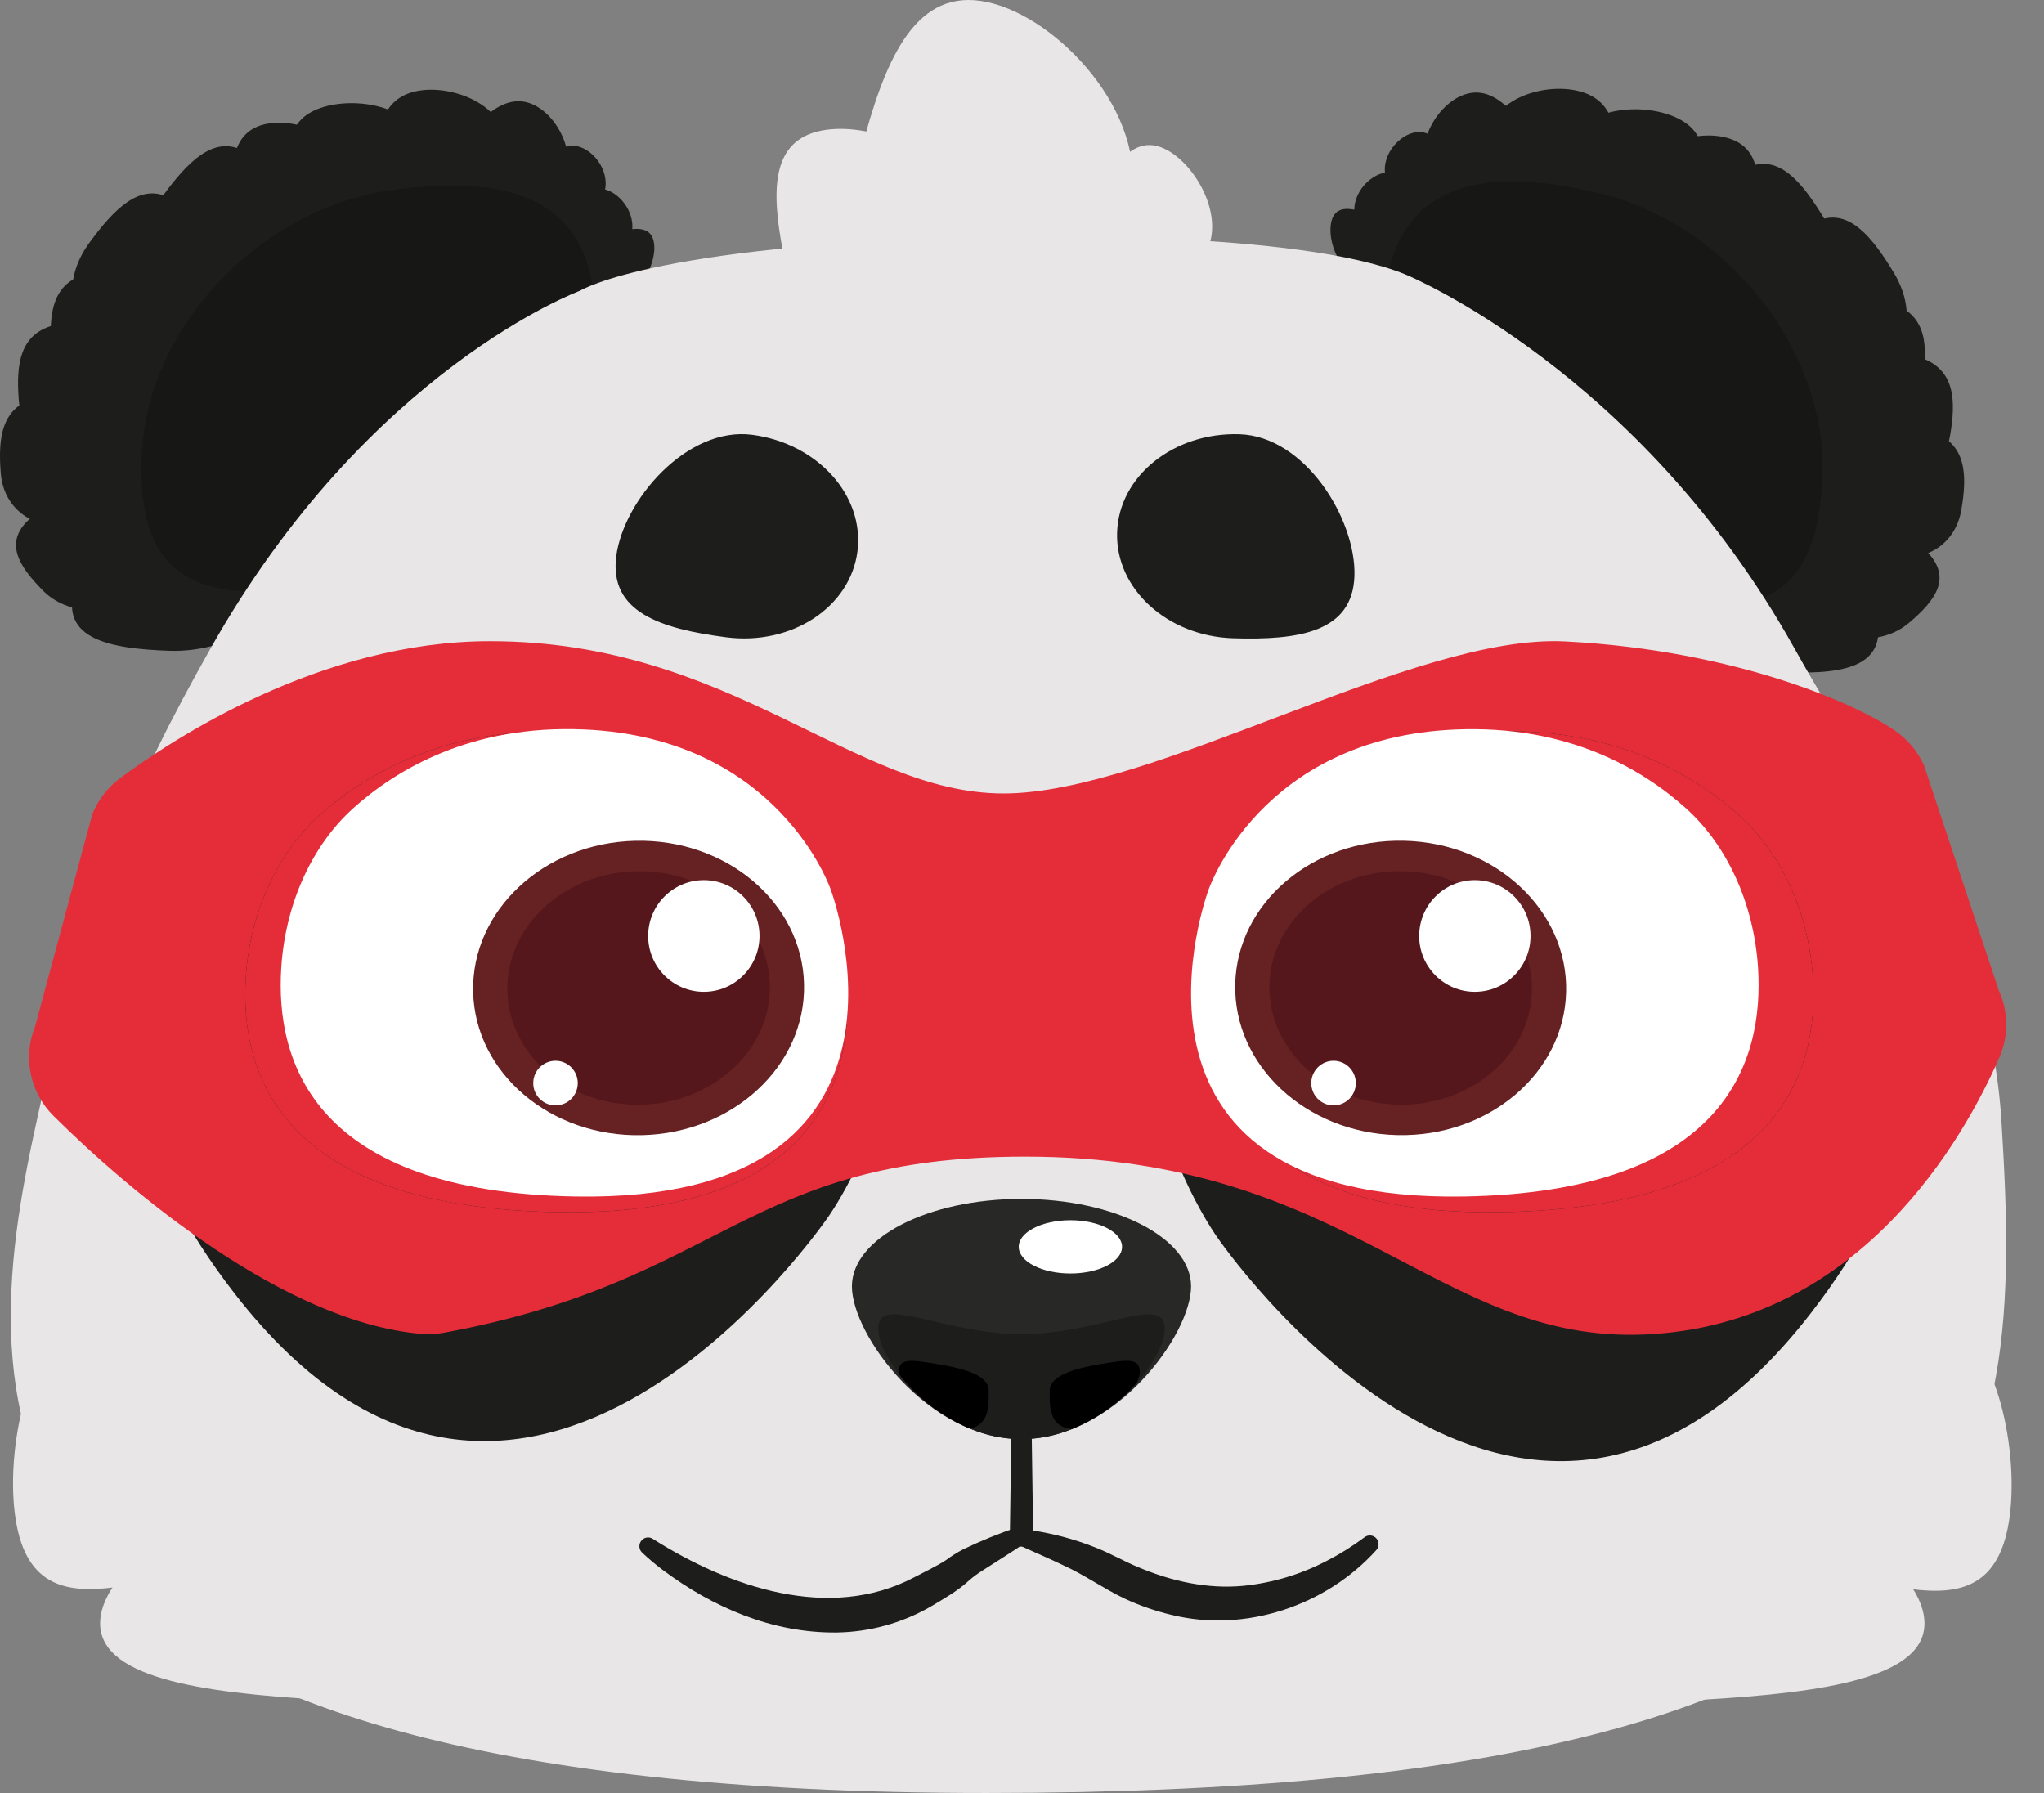
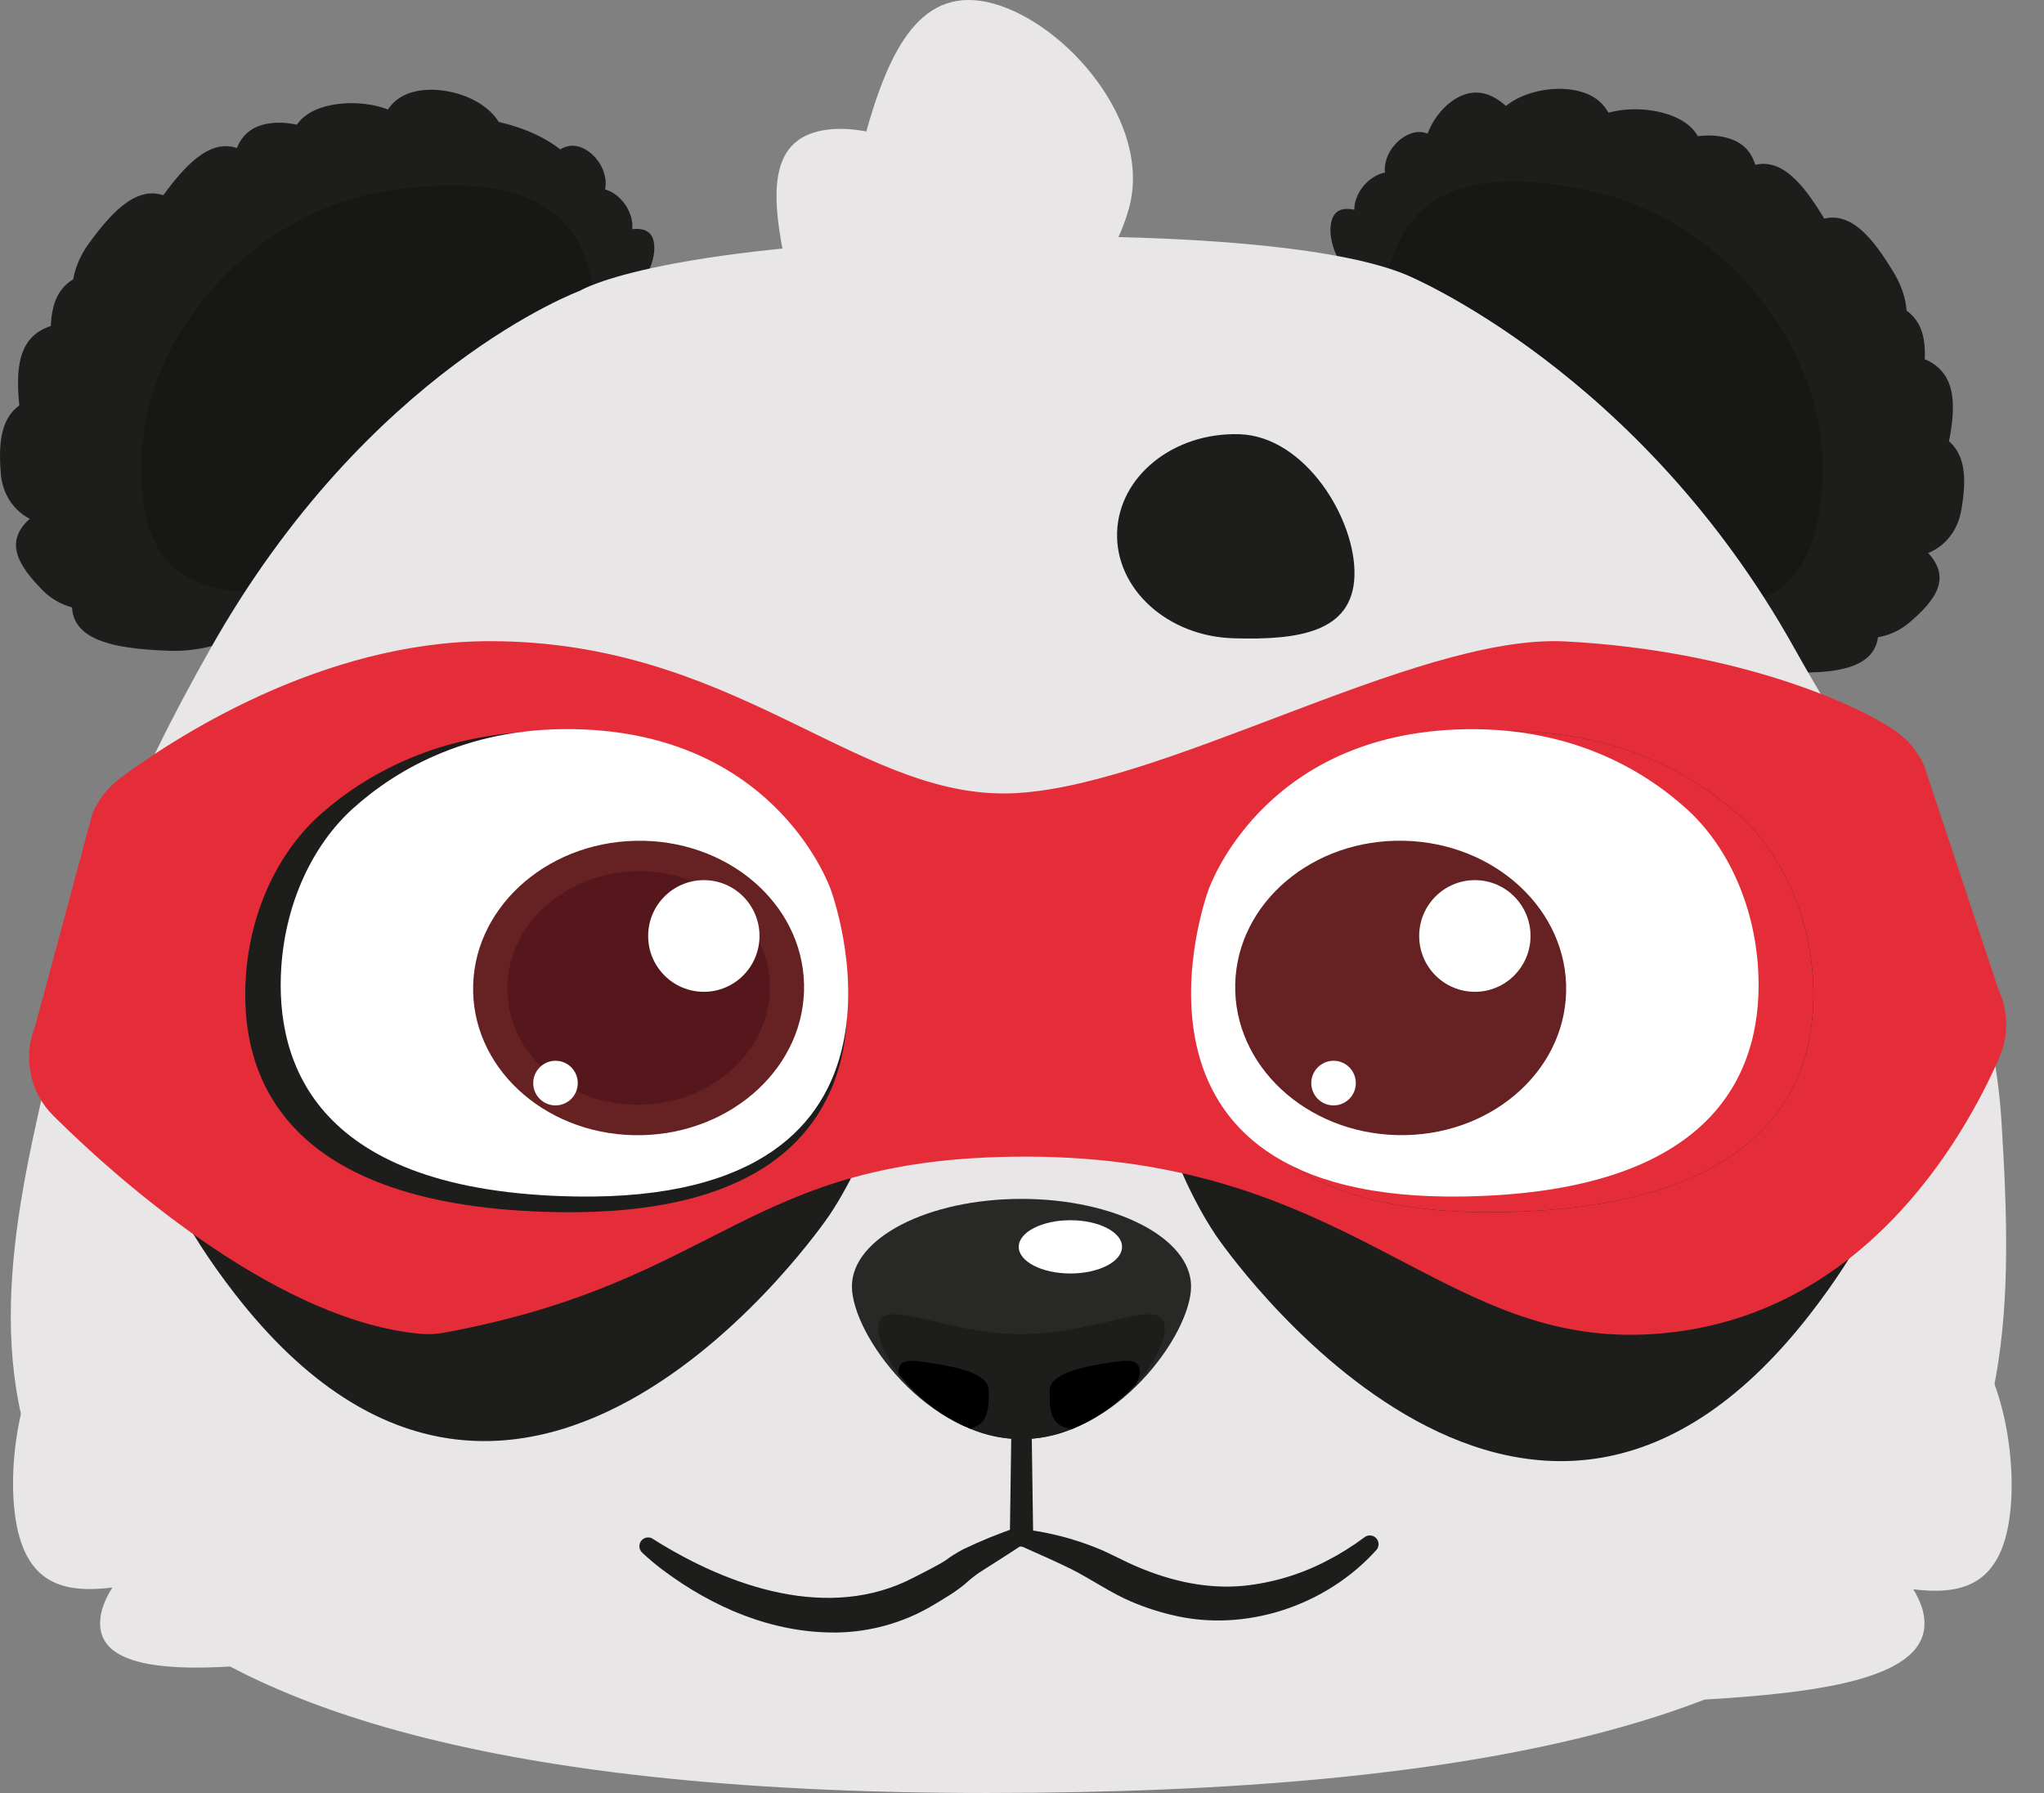
<svg xmlns="http://www.w3.org/2000/svg" width="57" height="50" viewBox="0 0 57 50" fill="none" role="img" aria-label="Le offerte">
  <rect x="0" y="0" width="57" height="50" fill="#808080" stroke="none" />
  <title>Le offerte</title>
  <g clip-path="url(#clip0_414_23526)">
    <path d="M2.065 16.472C2.421 15.136 4.311 13.251 6.007 13.31C7.703 13.369 8.788 14.501 8.432 15.836C8.077 17.172 6.413 18.208 4.718 18.148C3.023 18.089 1.71 17.808 2.065 16.472V16.472Z" fill="#1D1E1C" />
    <path d="M0.884 14.422C1.684 13.758 3.403 13.364 4.095 14.064C4.788 14.763 4.699 15.869 3.898 16.532C3.097 17.196 1.887 17.168 1.196 16.468C0.504 15.769 0.079 15.086 0.884 14.422Z" fill="#1D1E1C" />
    <path d="M16.181 4.101C16.679 4.273 17.114 4.988 16.764 5.564C16.414 6.14 15.728 6.468 15.231 6.296C14.734 6.124 14.615 5.518 14.964 4.942C15.313 4.366 15.684 3.929 16.181 4.101V4.101Z" fill="#1D1E1C" />
    <path d="M16.926 5.298C17.423 5.471 17.858 6.186 17.509 6.762C17.159 7.338 16.472 7.665 15.975 7.494C15.478 7.322 15.359 6.716 15.709 6.14C16.059 5.564 16.429 5.127 16.926 5.298Z" fill="#1D1E1C" />
    <path d="M18.225 6.712C18.345 7.189 17.982 8.077 17.315 8.321C16.648 8.565 16.018 8.377 15.894 7.899C15.77 7.422 16.218 6.838 16.88 6.594C17.543 6.35 18.105 6.235 18.225 6.712Z" fill="#1D1E1C" />
    <path d="M1.035 11.09C2.027 10.846 3.531 11.315 3.613 12.321C3.696 13.328 2.96 14.342 1.968 14.584C0.975 14.826 0.103 14.206 0.022 13.202C-0.059 12.198 0.043 11.332 1.035 11.09V11.09Z" fill="#1D1E1C" />
    <path d="M1.538 9.059C2.53 8.815 4.033 9.283 4.116 10.29C4.2 11.298 3.462 12.311 2.471 12.553C1.479 12.795 0.606 12.175 0.525 11.171C0.444 10.166 0.544 9.301 1.538 9.059Z" fill="#1D1E1C" />
    <path d="M2.449 7.63C3.442 7.388 4.944 7.854 5.025 8.863C5.106 9.872 4.376 10.882 3.382 11.124C2.387 11.367 1.517 10.746 1.436 9.742C1.355 8.738 1.458 7.873 2.449 7.63V7.63Z" fill="#1D1E1C" />
    <path d="M4.682 5.495C5.482 5.87 6.078 7.182 5.383 8.131C4.687 9.08 3.479 9.548 2.68 9.172C1.881 8.796 1.795 7.725 2.489 6.774C3.183 5.824 3.883 5.123 4.682 5.495V5.495Z" fill="#1D1E1C" />
    <path d="M6.738 4.179C7.538 4.553 8.131 5.867 7.438 6.816C6.745 7.766 5.534 8.232 4.735 7.857C3.935 7.482 3.849 6.408 4.543 5.458C5.237 4.509 5.938 3.804 6.738 4.179V4.179Z" fill="#1D1E1C" />
    <path d="M8.944 3.009C9.922 2.674 11.509 2.974 11.719 3.944C11.93 4.915 11.307 5.972 10.328 6.308C9.35 6.644 8.383 6.129 8.177 5.158C7.971 4.188 7.966 3.343 8.944 3.009V3.009Z" fill="#1D1E1C" />
    <path d="M11.688 2.529C12.682 2.366 14.099 2.972 14.072 4.001C14.044 5.031 13.216 5.996 12.223 6.155C11.229 6.315 10.444 5.611 10.471 4.581C10.499 3.552 10.694 2.688 11.688 2.529V2.529Z" fill="#1D1E1C" />
-     <path d="M14.915 2.939C15.697 3.337 16.244 4.674 15.523 5.61C14.803 6.546 13.586 6.982 12.807 6.586C12.029 6.19 11.976 5.106 12.697 4.169C13.418 3.232 14.134 2.54 14.915 2.939V2.939Z" fill="#1D1E1C" />
    <path d="M7.461 3.449C8.314 3.297 9.547 3.792 9.543 4.669C9.539 5.546 8.843 6.386 7.989 6.539C7.134 6.692 6.448 6.099 6.448 5.219C6.448 4.338 6.607 3.601 7.461 3.449Z" fill="#1D1E1C" />
    <path d="M17.028 8.019C16.826 12.225 12.156 15.926 7.414 16.609C2.672 17.292 0.474 16.454 0.675 12.248C0.876 8.043 4.884 4.079 9.626 3.396C14.369 2.713 17.23 3.814 17.028 8.019Z" fill="#1D1E1C" />
    <path d="M16.582 9.252C16.413 12.775 12.799 15.833 9.139 16.36C5.479 16.887 3.788 16.164 3.955 12.641C4.121 9.118 7.227 5.834 10.887 5.306C14.548 4.779 16.751 5.729 16.582 9.252V9.252Z" fill="#171715" />
    <path d="M52.356 17.305C52.123 15.942 50.411 13.89 48.717 13.796C47.024 13.703 45.839 14.729 46.074 16.092C46.308 17.455 47.869 18.637 49.559 18.732C51.25 18.827 52.59 18.668 52.356 17.305V17.305Z" fill="#1D1E1C" />
    <path d="M53.719 15.368C52.983 14.636 51.305 14.086 50.558 14.718C49.81 15.349 49.793 16.46 50.531 17.194C51.269 17.929 52.477 18.008 53.227 17.376C53.978 16.744 54.457 16.104 53.719 15.368Z" fill="#1D1E1C" />
    <path d="M39.419 3.7C38.908 3.827 38.41 4.5 38.706 5.105C39.002 5.71 39.657 6.098 40.165 5.972C40.673 5.845 40.849 5.253 40.553 4.648C40.257 4.043 39.929 3.578 39.419 3.7Z" fill="#1D1E1C" />
    <path d="M38.569 4.825C38.059 4.951 37.56 5.624 37.856 6.23C38.152 6.836 38.807 7.223 39.315 7.097C39.824 6.971 40 6.378 39.704 5.772C39.408 5.167 39.08 4.699 38.569 4.825V4.825Z" fill="#1D1E1C" />
    <path d="M37.146 6.114C36.984 6.578 37.268 7.496 37.908 7.8C38.547 8.103 39.198 7.974 39.361 7.509C39.524 7.045 39.137 6.424 38.496 6.12C37.856 5.816 37.309 5.65 37.146 6.114V6.114Z" fill="#1D1E1C" />
    <path d="M53.87 12.039C52.903 11.707 51.365 12.034 51.194 13.03C51.024 14.026 51.663 15.101 52.629 15.433C53.594 15.765 54.519 15.227 54.693 14.23C54.866 13.235 54.835 12.37 53.87 12.039V12.039Z" fill="#1D1E1C" />
    <path d="M53.554 9.97C52.588 9.639 51.049 9.97 50.879 10.962C50.709 11.954 51.348 13.033 52.314 13.365C53.28 13.696 54.204 13.157 54.378 12.162C54.552 11.167 54.521 10.302 53.554 9.97V9.97Z" fill="#1D1E1C" />
    <path d="M52.774 8.465C51.809 8.133 50.269 8.465 50.099 9.456C49.928 10.447 50.567 11.528 51.533 11.859C52.498 12.19 53.423 11.652 53.597 10.657C53.77 9.662 53.74 8.796 52.774 8.465V8.465Z" fill="#1D1E1C" />
    <path d="M50.747 6.134C49.917 6.435 49.207 7.688 49.81 8.697C50.414 9.706 51.579 10.28 52.409 9.98C53.239 9.679 53.421 8.618 52.814 7.608C52.207 6.599 51.573 5.833 50.747 6.134Z" fill="#1D1E1C" />
    <path d="M48.816 4.635C47.986 4.936 47.276 6.189 47.88 7.198C48.484 8.207 49.648 8.781 50.474 8.48C51.3 8.179 51.487 7.118 50.879 6.109C50.272 5.1 49.646 4.336 48.816 4.635Z" fill="#1D1E1C" />
    <path d="M46.725 3.27C45.781 2.847 44.174 3.003 43.876 3.949C43.579 4.896 44.104 6.007 45.048 6.429C45.991 6.852 46.993 6.429 47.295 5.48C47.596 4.532 47.667 3.692 46.725 3.27V3.27Z" fill="#1D1E1C" />
    <path d="M44.035 2.543C43.062 2.293 41.593 2.765 41.528 3.793C41.462 4.821 42.199 5.855 43.175 6.107C44.151 6.359 44.992 5.725 45.06 4.697C45.129 3.67 45.01 2.792 44.035 2.543V2.543Z" fill="#1D1E1C" />
    <path d="M40.783 2.658C39.972 2.983 39.302 4.265 39.935 5.26C40.569 6.255 41.742 6.805 42.556 6.48C43.37 6.155 43.519 5.08 42.883 4.083C42.248 3.085 41.597 2.332 40.783 2.658Z" fill="#1D1E1C" />
    <path d="M48.162 3.844C47.325 3.615 46.054 3.996 45.978 4.873C45.902 5.75 46.52 6.648 47.356 6.877C48.193 7.105 48.932 6.579 49.008 5.702C49.083 4.824 48.999 4.073 48.162 3.844V3.844Z" fill="#1D1E1C" />
    <path d="M38.22 7.525C38.041 11.731 42.355 15.842 47.018 16.957C51.681 18.072 53.944 17.433 54.123 13.227C54.303 9.021 50.671 4.706 46.009 3.595C41.348 2.483 38.4 3.318 38.22 7.525V7.525Z" fill="#1D1E1C" />
    <path d="M38.553 8.793C38.402 12.317 41.725 15.692 45.323 16.55C48.921 17.407 50.673 16.841 50.822 13.317C50.972 9.793 48.178 6.242 44.58 5.382C40.982 4.522 38.703 5.27 38.553 8.793V8.793Z" fill="#171715" />
    <path d="M22.919 3.64C24.346 3.365 26.67 4.327 26.994 6.004C27.319 7.682 26.419 9.265 24.993 9.54C23.566 9.814 22.15 8.678 21.831 7C21.512 5.323 21.492 3.914 22.919 3.64V3.64Z" fill="#E8E6E6" />
-     <path d="M32.528 4.175C33.359 4.61 34.15 6.03 33.644 7.007C33.138 7.985 32.051 8.426 31.22 7.991C30.389 7.557 30.126 6.412 30.634 5.435C31.141 4.458 31.696 3.74 32.528 4.175Z" fill="#E8E6E6" />
    <path d="M27.717 0.104C29.744 0.673 32.145 3.429 31.481 5.815C30.817 8.202 28.633 9.676 26.604 9.107C24.575 8.538 23.468 6.143 24.132 3.757C24.796 1.37 25.688 -0.464 27.717 0.104Z" fill="#E8E6E6" />
    <path d="M39.208 7.66C39.208 7.66 45.716 10.327 50.038 18.076C52.706 22.859 55.477 25.875 55.815 31.283C56.431 41.204 55.995 50 27.513 50C-0.97 50 -0.787 39.707 0.93 31.689C2.373 24.952 3.678 21.973 5.875 18.076C10.277 10.276 16.178 8.106 16.178 8.106C16.178 8.106 18.361 6.736 28.374 6.595C28.376 6.595 36.228 6.424 39.208 7.66V7.66Z" fill="#E8E6E6" />
    <path d="M23.098 33.932C23.098 33.932 27.357 27.996 23.311 22.398C20.981 19.174 17.73 18.458 15.377 18.438C13.201 18.417 10.549 19.388 8.15 21.202C4.601 23.886 0.925 28.83 6.551 36.083C14.59 46.438 23.098 33.932 23.098 33.932Z" fill="#1D1E1C" />
    <path d="M33.935 34.49C33.935 34.49 29.677 28.554 33.721 22.957C36.052 19.731 39.303 19.017 41.656 18.995C43.831 18.976 46.485 19.946 48.883 21.76C52.432 24.443 56.109 29.388 50.482 36.64C42.444 46.999 33.935 34.49 33.935 34.49Z" fill="#1D1E1C" />
    <path d="M18.215 42.92C20.332 44.257 23.127 45.226 25.485 43.99C25.761 43.847 26.134 43.665 26.372 43.511C26.527 43.395 26.691 43.292 26.863 43.203C27.355 42.967 27.862 42.76 28.379 42.586C28.503 42.535 28.646 42.594 28.697 42.718C28.743 42.83 28.7 42.959 28.596 43.021C28.201 43.292 27.791 43.541 27.403 43.793C27.27 43.876 27.144 43.968 27.026 44.071C26.695 44.376 26.31 44.589 25.932 44.815C25.139 45.267 24.245 45.511 23.333 45.525C21.54 45.544 19.877 44.826 18.476 43.776C18.278 43.627 18.088 43.467 17.908 43.297C17.809 43.206 17.804 43.051 17.895 42.952C17.978 42.861 18.117 42.847 18.216 42.92H18.215V42.92Z" fill="#1D1D1B" />
    <path d="M28.162 42.804L28.235 37.62C28.243 37.481 28.361 37.375 28.5 37.383C28.627 37.39 28.73 37.492 28.737 37.62L28.811 42.804C28.811 42.983 28.666 43.129 28.486 43.129C28.307 43.129 28.162 42.983 28.162 42.804Z" fill="#1D1D1B" />
    <path d="M33.215 35.873C33.215 37.219 31.098 40.131 28.486 40.131C25.875 40.131 23.757 37.219 23.757 35.873C23.757 34.526 25.874 33.433 28.486 33.433C31.098 33.433 33.215 34.526 33.215 35.873V35.873Z" fill="#282826" />
    <path d="M29.85 35.513C30.645 35.513 31.29 35.18 31.29 34.77C31.29 34.36 30.645 34.028 29.85 34.028C29.054 34.028 28.409 34.36 28.409 34.77C28.409 35.18 29.054 35.513 29.85 35.513Z" fill="white" />
    <path d="M32.481 37.047C32.481 37.441 32.188 38.023 31.693 38.572C31.196 39.129 30.579 39.566 29.89 39.85C28.979 40.23 27.954 40.225 27.047 39.836C26.265 39.504 25.581 38.979 25.059 38.308C24.699 37.841 24.491 37.379 24.491 37.047C24.491 36.071 26.28 37.203 28.486 37.203C30.692 37.203 32.481 36.071 32.481 37.047V37.047Z" fill="#1D1E1C" />
    <path d="M27.046 39.836C26.265 39.504 25.581 38.979 25.059 38.308C25.059 38.299 25.059 38.291 25.059 38.282C25.059 37.875 25.347 37.904 26.132 38.038C26.973 38.178 27.572 38.371 27.572 38.781C27.569 39.146 27.614 39.723 27.046 39.836Z" fill="black" />
    <path d="M31.785 38.282C31.777 38.385 31.745 38.484 31.693 38.572C31.196 39.129 30.579 39.566 29.89 39.85C29.224 39.784 29.273 39.165 29.273 38.777C29.273 38.389 29.872 38.175 30.714 38.035C31.497 37.904 31.785 37.872 31.785 38.282V38.282Z" fill="black" />
-     <path d="M17.185 15.511C17.386 13.952 19.155 11.888 20.976 12.125C22.798 12.363 24.112 13.818 23.911 15.378C23.71 16.937 22.069 18.008 20.247 17.771C18.424 17.534 16.984 17.07 17.185 15.511V15.511Z" fill="#1D1E1C" />
    <path d="M0.413 42.206C0.159 40.186 0.899 37.123 2.256 36.952C3.613 36.78 4.925 38.278 5.175 40.298C5.424 42.318 4.538 44.094 3.174 44.266C1.809 44.437 0.666 44.226 0.413 42.206V42.206Z" fill="#E8E6E6" />
-     <path d="M2.794 45.199C2.882 43.63 5.835 41.52 9.321 41.718C12.807 41.917 15.559 43.349 15.47 44.919C15.381 46.488 12.482 47.6 8.997 47.4C5.511 47.201 2.705 46.769 2.794 45.199V45.199Z" fill="#E8E6E6" />
+     <path d="M2.794 45.199C2.882 43.63 5.835 41.52 9.321 41.718C12.807 41.917 15.559 43.349 15.47 44.919C5.511 47.201 2.705 46.769 2.794 45.199V45.199Z" fill="#E8E6E6" />
    <path d="M56.048 42.253C56.302 40.233 55.566 37.17 54.204 36.998C52.843 36.826 51.536 38.325 51.286 40.345C51.036 42.365 51.93 44.141 53.29 44.313C54.65 44.485 55.794 44.273 56.048 42.253V42.253Z" fill="#E8E6E6" />
    <path d="M53.665 45.199C53.577 43.63 50.623 41.52 47.138 41.718C43.654 41.917 40.9 43.349 40.989 44.919C41.079 46.488 43.975 47.602 47.46 47.4C50.945 47.199 53.755 46.769 53.665 45.199V45.199Z" fill="#E8E6E6" />
    <path d="M37.771 16.058C37.819 14.488 36.402 12.167 34.565 12.109C32.729 12.051 31.2 13.278 31.152 14.849C31.103 16.42 32.552 17.741 34.388 17.799C36.224 17.856 37.721 17.629 37.771 16.058Z" fill="#1D1E1C" />
    <path d="M55.737 27.613L53.652 21.337C53.479 20.958 53.209 20.632 52.868 20.393C51.856 19.675 48.491 18.14 43.653 17.887C39.438 17.667 32.178 22.127 27.985 22.127C23.791 22.127 20.406 17.88 13.661 17.88C8.942 17.88 4.794 20.627 3.35 21.702C3.006 21.958 2.737 22.303 2.574 22.702L0.979 28.622C0.63 29.483 0.834 30.471 1.496 31.122C3.615 33.227 7.927 36.867 11.742 37.196C11.955 37.214 12.169 37.203 12.379 37.165C20.198 35.726 20.768 32.254 28.593 32.254C37.627 32.254 40.069 37.469 45.873 37.214C51.872 36.951 54.783 31.714 55.755 29.489C56.017 28.89 56.011 28.207 55.737 27.613V27.613ZM15.568 33.803C7.867 33.679 6.668 29.982 6.856 27.228C6.982 25.366 7.789 23.711 8.976 22.675C10.261 21.552 12.476 20.267 15.81 20.405C21.596 20.645 23.118 25.009 23.118 25.009C23.118 25.009 26.575 33.98 15.568 33.803V33.803ZM41.842 33.803C30.837 33.98 34.29 25.008 34.29 25.008C34.29 25.008 35.811 20.643 41.597 20.404C44.931 20.266 47.147 21.55 48.431 22.673C49.618 23.711 50.427 25.366 50.552 27.227C50.742 29.982 49.546 33.679 41.842 33.803V33.803Z" fill="#E52D3A" />
    <path d="M41.842 33.803C30.836 33.98 34.29 25.008 34.29 25.008C34.29 25.008 35.811 20.643 41.597 20.404C44.931 20.266 47.146 21.55 48.431 22.673C49.618 23.711 50.426 25.366 50.552 27.227C50.742 29.983 49.546 33.679 41.842 33.803V33.803Z" fill="#E52D3A" />
-     <path d="M15.568 33.803C7.866 33.679 6.668 29.982 6.856 27.228C6.982 25.366 7.789 23.711 8.975 22.675C10.26 21.552 12.476 20.267 15.809 20.405C21.596 20.645 23.118 25.009 23.118 25.009C23.118 25.009 26.575 33.98 15.568 33.803V33.803Z" fill="#E52D3A" />
    <path d="M16.053 33.366C8.794 33.245 7.668 29.652 7.844 26.975C7.963 25.165 8.722 23.559 9.841 22.547C11.052 21.456 13.14 20.208 16.282 20.342C21.735 20.575 23.169 24.814 23.169 24.814C23.169 24.814 26.426 33.537 16.053 33.366V33.366Z" fill="white" />
    <path d="M40.814 33.366C30.442 33.537 33.7 24.817 33.7 24.817C33.7 24.817 35.133 20.575 40.586 20.344C43.728 20.21 45.815 21.458 47.026 22.55C48.144 23.559 48.906 25.167 49.025 26.977C49.2 29.652 48.071 33.245 40.814 33.366V33.366Z" fill="white" />
    <path d="M38.383 43.223C36.982 44.781 34.723 45.538 32.676 45.035C32.223 44.928 31.784 44.776 31.362 44.58C30.765 44.295 30.255 43.923 29.66 43.654C29.283 43.471 28.889 43.306 28.494 43.123C28.368 43.078 28.302 42.938 28.347 42.811C28.389 42.697 28.508 42.63 28.626 42.655C29.297 42.742 29.953 42.914 30.58 43.166C30.985 43.328 31.36 43.547 31.75 43.706C32.673 44.096 33.67 44.318 34.674 44.223C35.483 44.141 36.269 43.906 36.991 43.53C37.363 43.34 37.718 43.118 38.052 42.868C38.158 42.786 38.312 42.806 38.393 42.913C38.464 43.005 38.46 43.135 38.383 43.223V43.223Z" fill="#1D1D1B" />
    <path d="M17.904 31.656C20.452 31.596 22.475 29.71 22.422 27.443C22.369 25.176 20.261 23.387 17.713 23.447C15.164 23.507 13.142 25.393 13.194 27.66C13.247 29.926 15.356 31.715 17.904 31.656Z" fill="#662123" />
    <path d="M17.884 30.806C19.905 30.759 21.509 29.263 21.468 27.465C21.426 25.668 19.753 24.249 17.733 24.296C15.711 24.344 14.107 25.84 14.149 27.637C14.191 29.435 15.863 30.854 17.884 30.806Z" fill="#55171B" />
    <path d="M15.491 30.826C15.834 30.826 16.112 30.548 16.112 30.204C16.112 29.86 15.834 29.581 15.491 29.581C15.148 29.581 14.87 29.86 14.87 30.204C14.87 30.548 15.148 30.826 15.491 30.826Z" fill="white" />
    <path d="M19.628 27.658C20.485 27.658 21.18 26.961 21.18 26.101C21.18 25.241 20.485 24.544 19.628 24.544C18.77 24.544 18.075 25.241 18.075 26.101C18.075 26.961 18.77 27.658 19.628 27.658Z" fill="white" />
    <path d="M43.674 27.658C43.727 25.392 41.704 23.505 39.156 23.446C36.608 23.386 34.499 25.175 34.446 27.442C34.393 29.709 36.416 31.595 38.965 31.654C41.513 31.714 43.621 29.925 43.674 27.658Z" fill="#662123" />
-     <path d="M42.72 27.636C42.761 25.838 41.157 24.343 39.136 24.295C37.115 24.248 35.443 25.666 35.401 27.464C35.359 29.262 36.964 30.757 38.984 30.805C41.005 30.852 42.678 29.433 42.72 27.636Z" fill="#55171B" />
    <path d="M41.129 27.658C41.986 27.658 42.681 26.961 42.681 26.101C42.681 25.241 41.986 24.544 41.129 24.544C40.271 24.544 39.576 25.241 39.576 26.101C39.576 26.961 40.271 27.658 41.129 27.658Z" fill="white" />
    <path d="M37.188 30.826C37.531 30.826 37.809 30.548 37.809 30.204C37.809 29.86 37.531 29.581 37.188 29.581C36.845 29.581 36.567 29.86 36.567 30.204C36.567 30.548 36.845 30.826 37.188 30.826Z" fill="white" />
  </g>
  <defs>
    <clipPath id="clip0_414_23526">
      <rect width="56.098" height="50" fill="white" />
    </clipPath>
  </defs>
</svg>